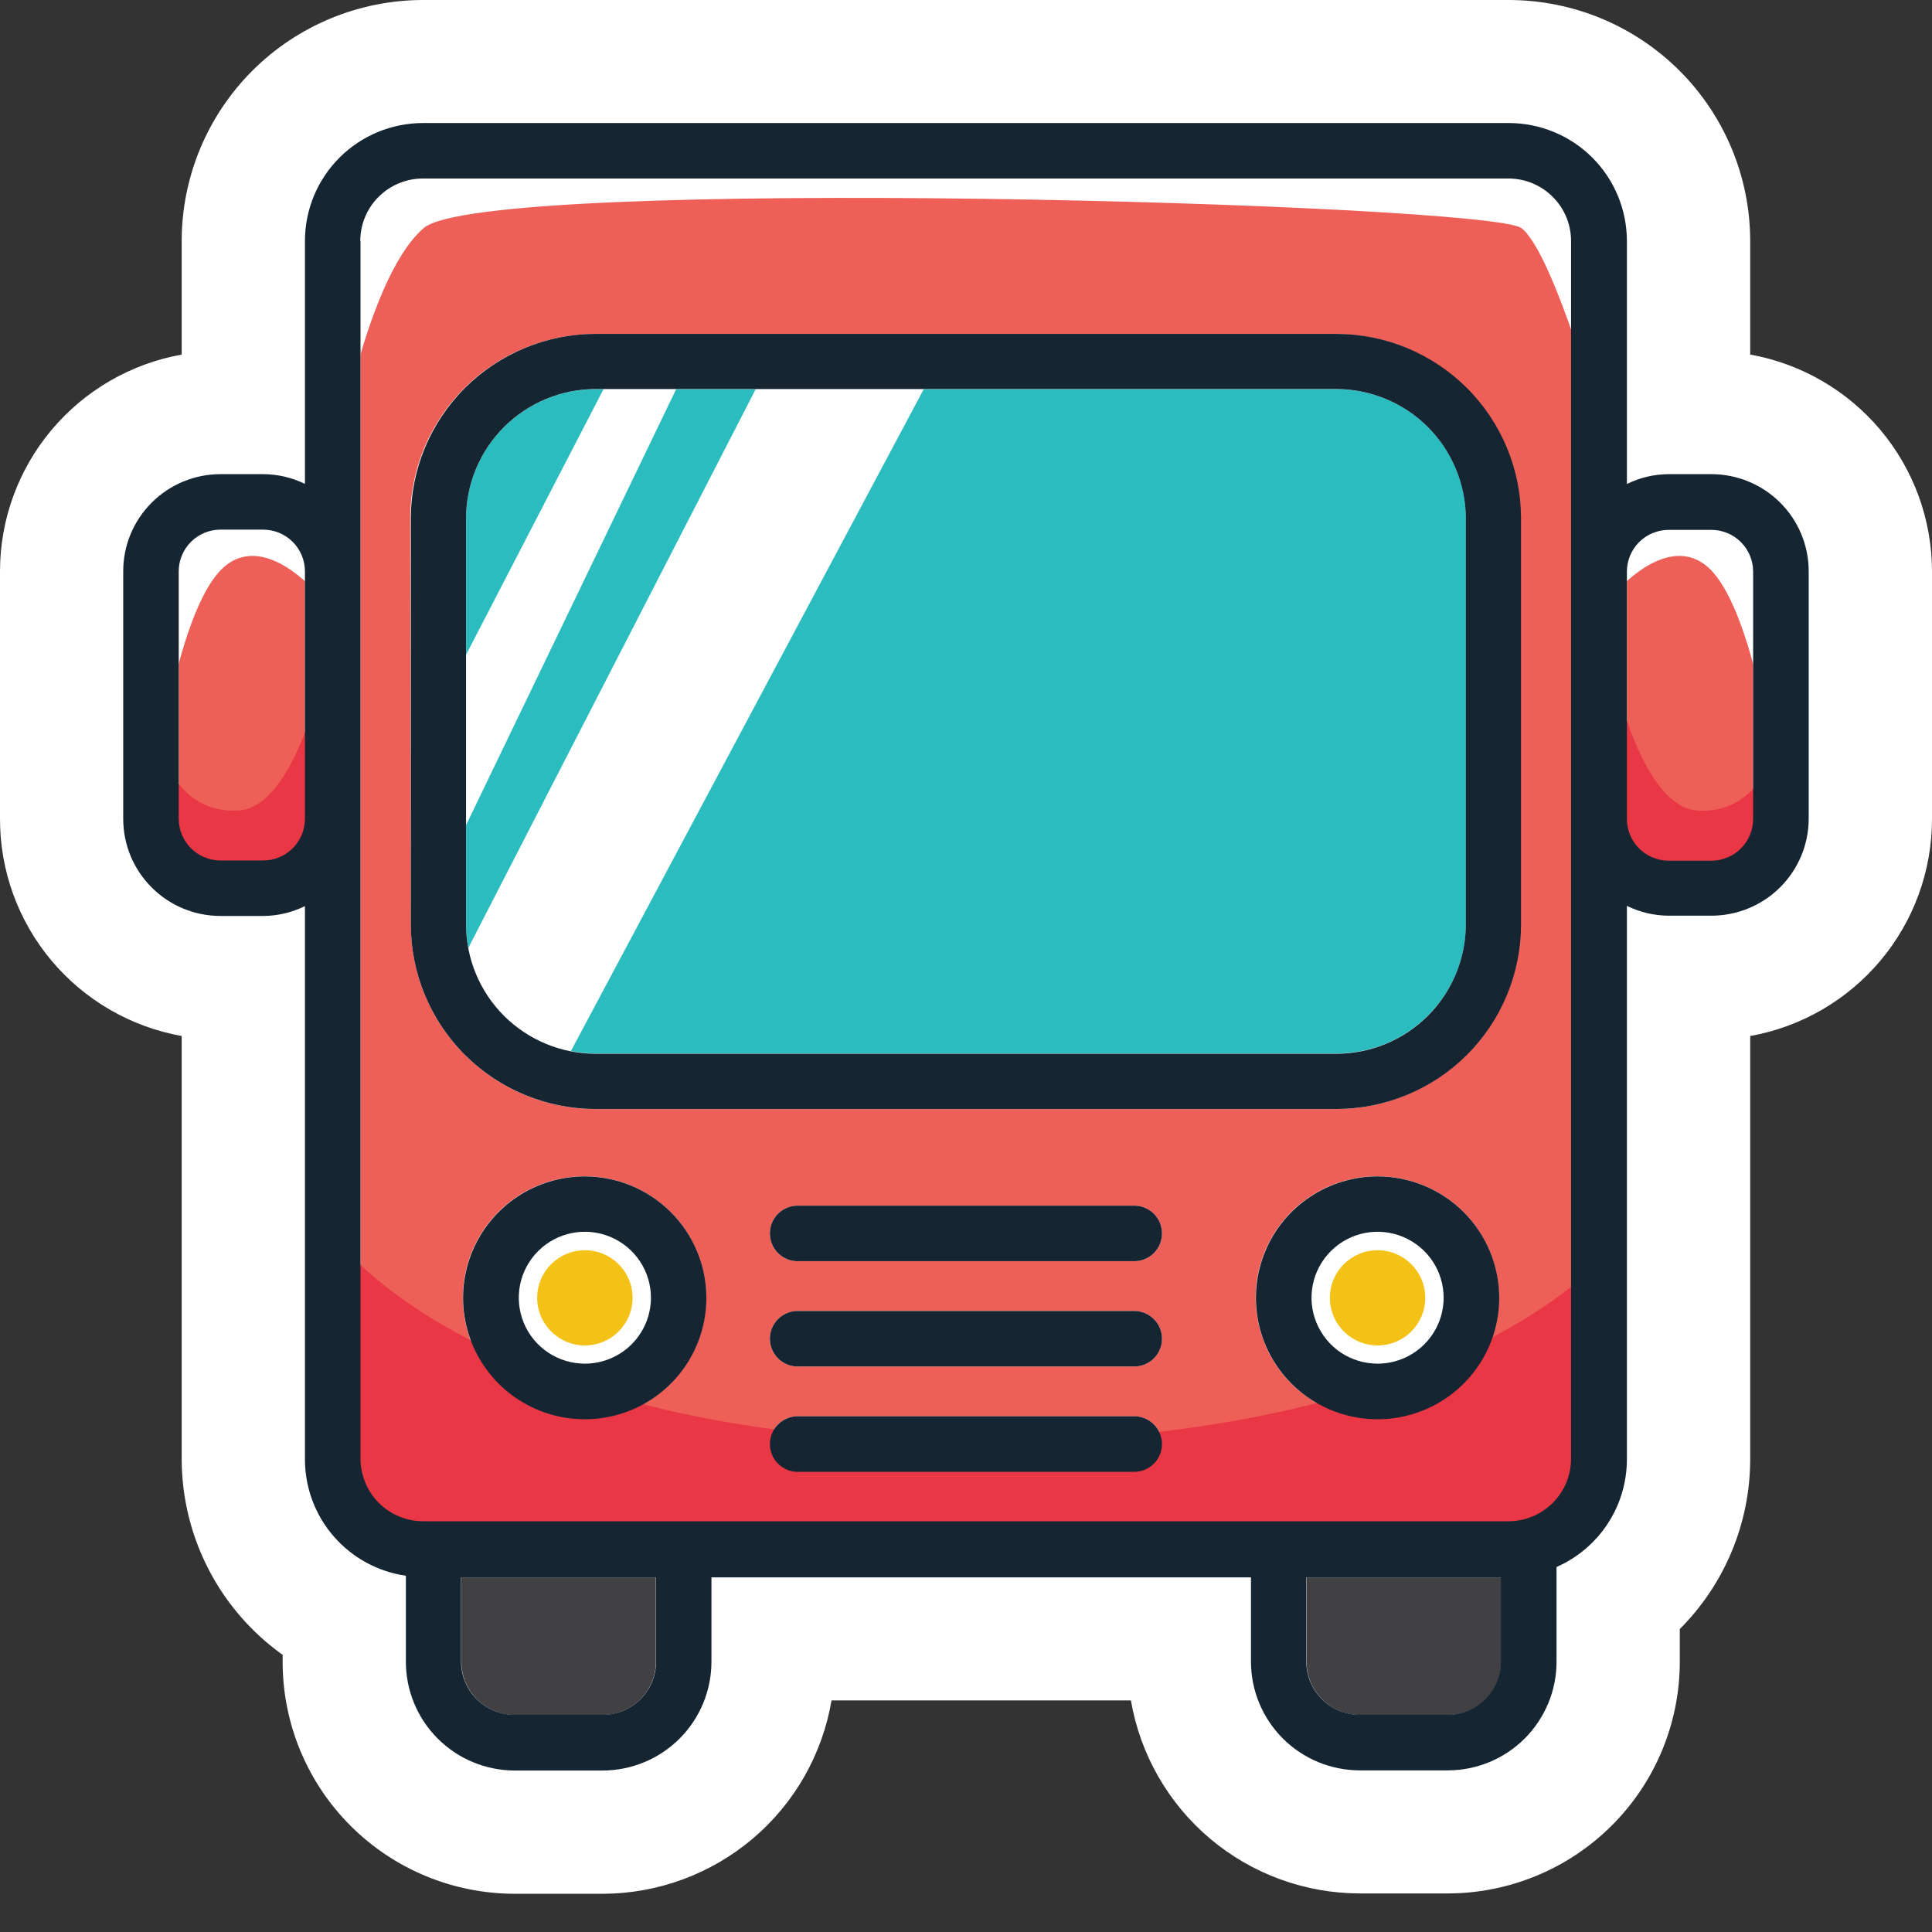
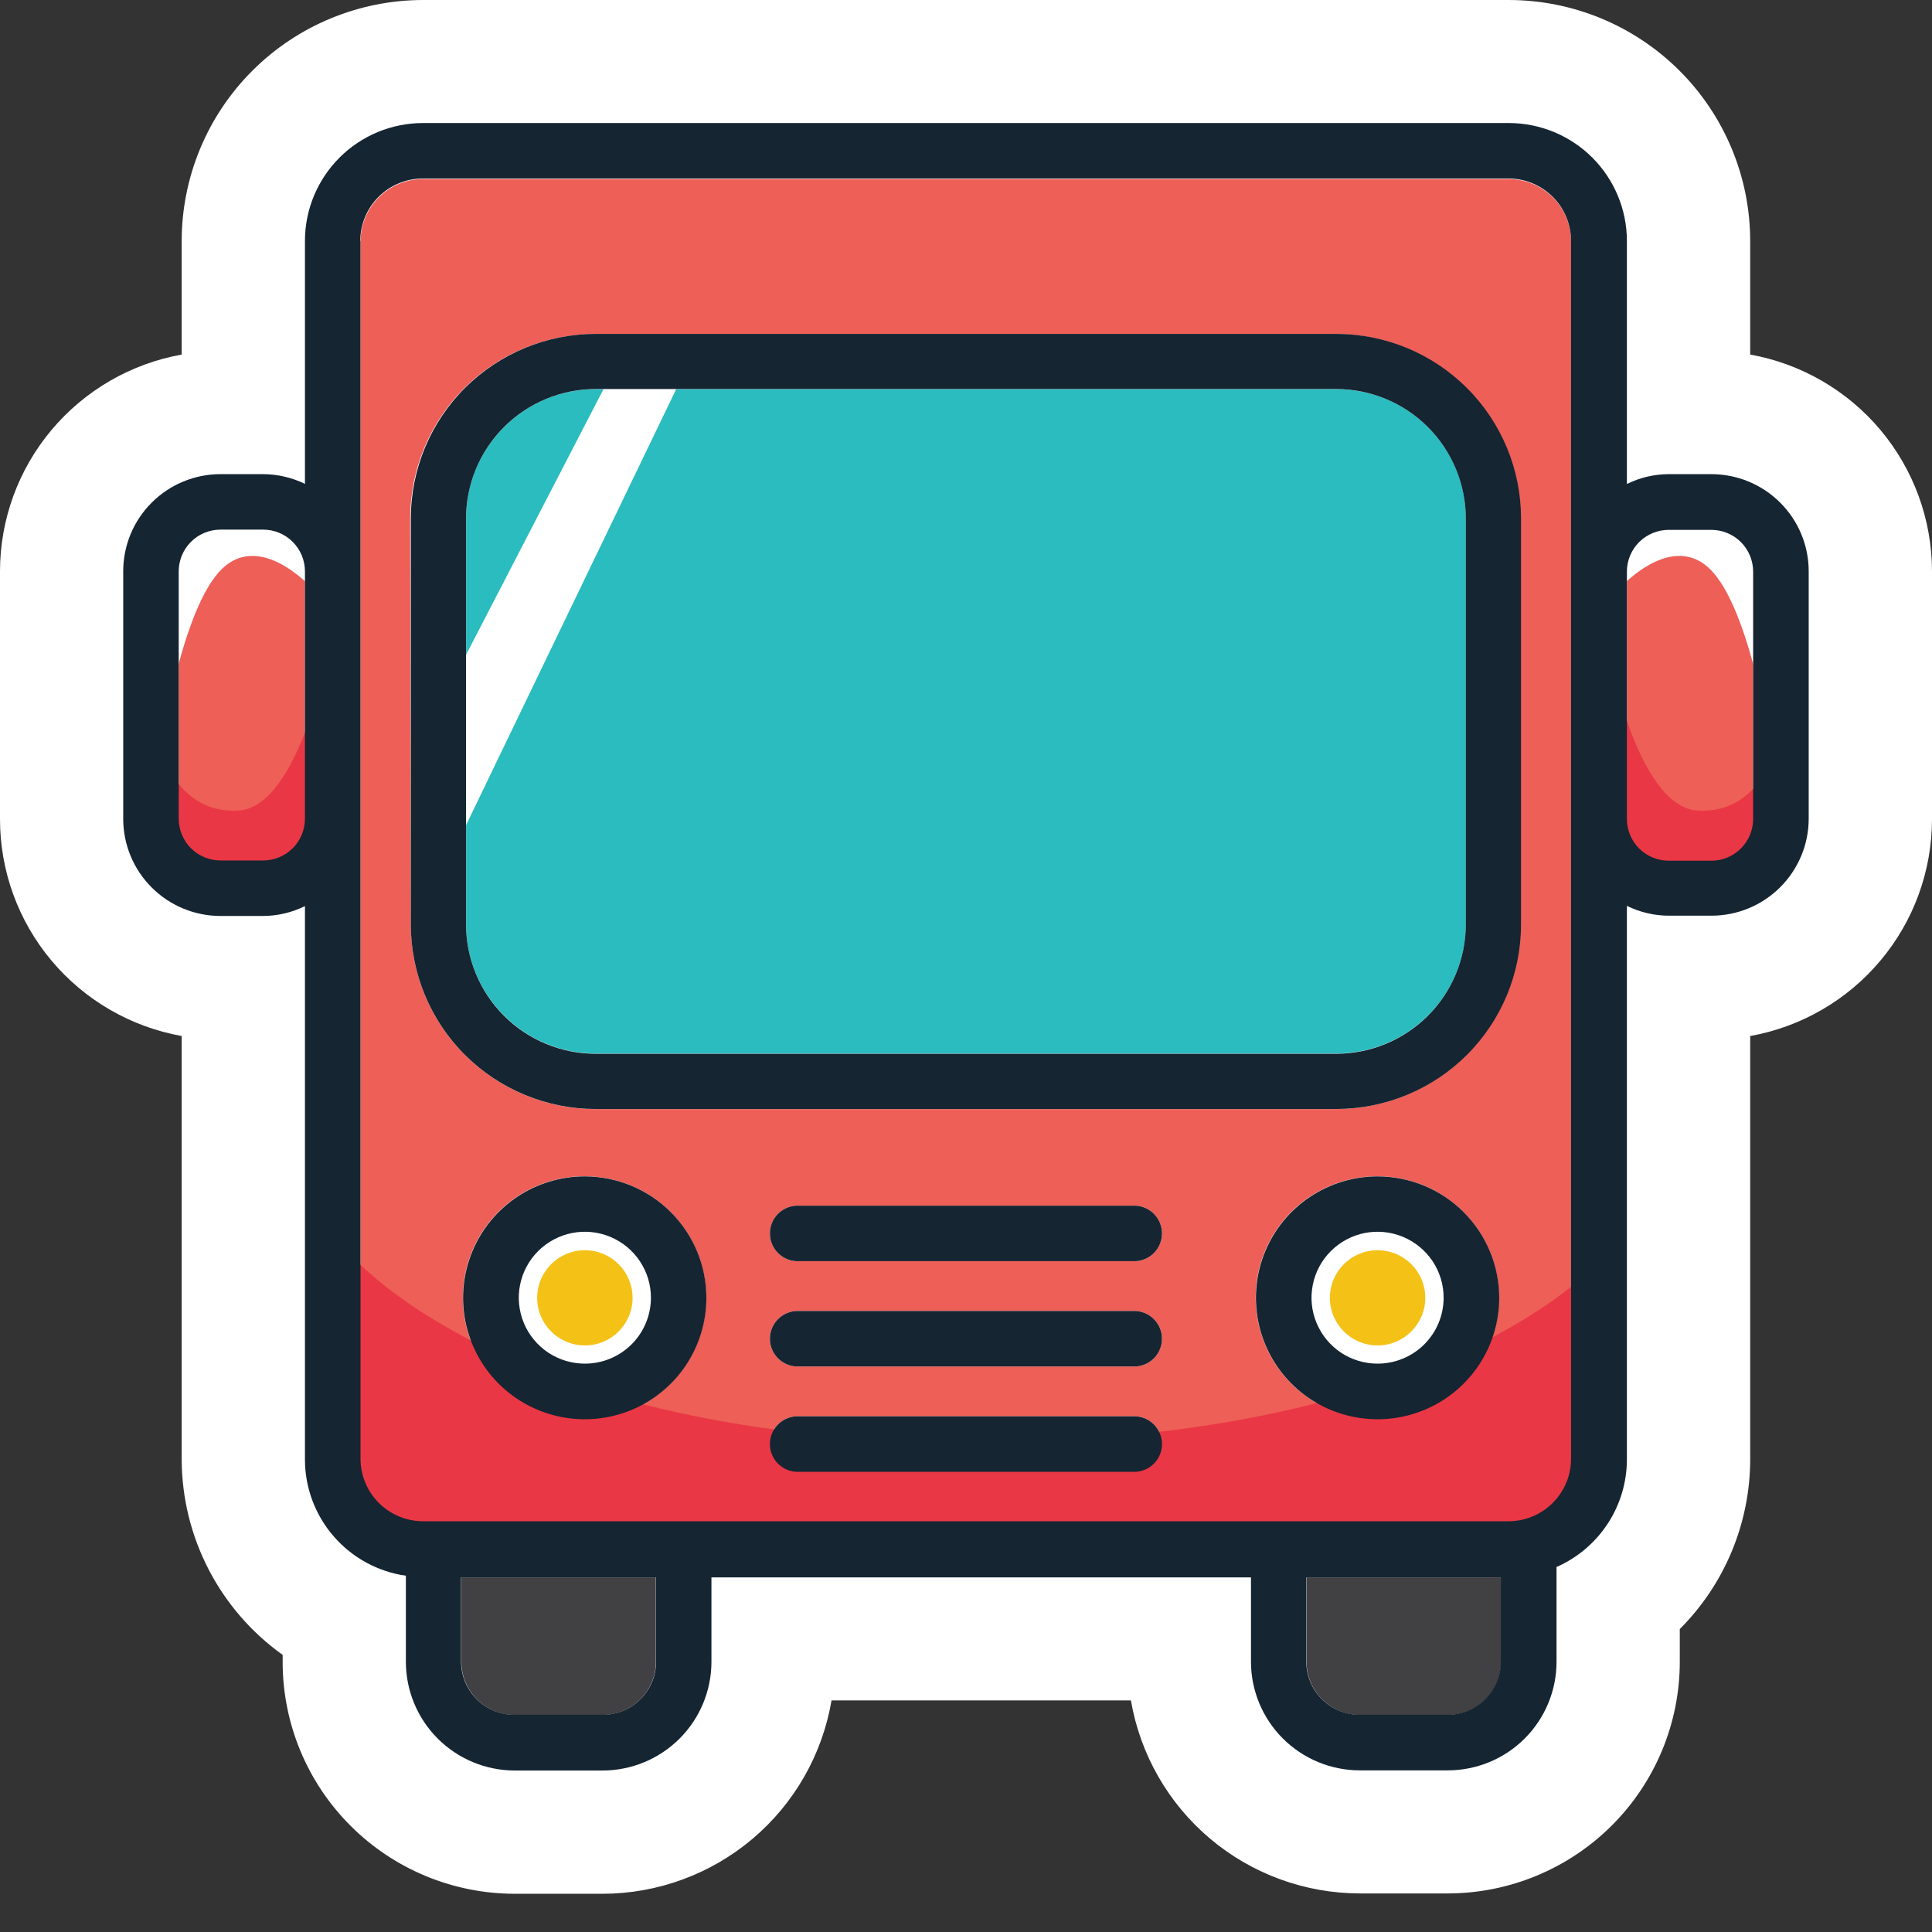
<svg xmlns="http://www.w3.org/2000/svg" width="50" height="50" viewBox="0 0 50 50" fill="none">
  <rect x="0" y="0" width="50" height="50" fill="#333333" stroke="none" />
  <path d="M4.702 26.812V37.781C4.707 38.769 4.946 39.741 5.4 40.618C5.854 41.495 6.51 42.253 7.315 42.828V43.016C7.316 44.605 7.948 46.129 9.074 47.253C10.199 48.377 11.726 49.009 13.318 49.011H15.596C17.016 49.009 18.39 48.505 19.475 47.589C20.559 46.673 21.283 45.404 21.52 44.006H29.268C29.507 45.402 30.232 46.669 31.316 47.584C32.4 48.498 33.773 49 35.192 49.002H37.47C39.062 49 40.589 48.367 41.714 47.243C42.84 46.119 43.472 44.595 43.473 43.006V42.159C44.638 40.994 45.293 39.415 45.295 37.768V26.812C46.613 26.576 47.806 25.885 48.666 24.86C49.526 23.836 49.998 22.542 50 21.205V14.783C49.998 13.447 49.526 12.153 48.666 11.128C47.806 10.104 46.613 9.413 45.295 9.176V6.234C45.293 4.581 44.635 2.997 43.464 1.828C42.292 0.659 40.705 0.002 39.049 0H10.948C9.292 0.002 7.704 0.659 6.533 1.828C5.362 2.997 4.704 4.581 4.702 6.234V9.176C3.384 9.413 2.192 10.104 1.332 11.129C0.473 12.153 0.001 13.447 4.62082e-06 14.783V21.193C-0.002 22.531 0.468 23.828 1.328 24.855C2.188 25.883 3.382 26.575 4.702 26.812Z" fill="white" />
  <path d="M6.814 13.707H5.704C5.109 13.707 4.626 14.189 4.626 14.783V21.193C4.626 21.787 5.109 22.269 5.704 22.269H6.814C7.41 22.269 7.893 21.787 7.893 21.193V14.783C7.893 14.189 7.41 13.707 6.814 13.707Z" fill="#ED5F57" />
  <path d="M44.293 13.707H43.183C42.587 13.707 42.105 14.189 42.105 14.783V21.193C42.105 21.787 42.587 22.269 43.183 22.269H44.293C44.888 22.269 45.371 21.787 45.371 21.193V14.783C45.371 14.189 44.888 13.707 44.293 13.707Z" fill="#ED5F57" />
  <path d="M11.94 40.822V43.006C11.94 43.371 12.086 43.721 12.344 43.979C12.602 44.237 12.953 44.382 13.319 44.382H15.596C15.777 44.382 15.956 44.346 16.123 44.277C16.291 44.208 16.443 44.106 16.571 43.979C16.699 43.851 16.8 43.699 16.869 43.532C16.939 43.365 16.974 43.187 16.974 43.006V40.822H11.94Z" fill="#414042" />
  <path d="M33.813 40.822V43.006C33.813 43.371 33.959 43.721 34.217 43.979C34.475 44.237 34.826 44.382 35.192 44.382H37.469C37.835 44.382 38.185 44.237 38.444 43.979C38.702 43.721 38.847 43.371 38.847 43.006V40.822H33.813Z" fill="#414042" />
  <path d="M15.137 31.881C14.798 31.881 14.468 31.981 14.187 32.169C13.905 32.356 13.686 32.623 13.557 32.935C13.428 33.247 13.394 33.59 13.46 33.921C13.526 34.252 13.688 34.556 13.928 34.795C14.167 35.033 14.471 35.196 14.803 35.262C15.135 35.328 15.479 35.294 15.791 35.165C16.103 35.035 16.37 34.817 16.558 34.536C16.746 34.255 16.846 33.925 16.846 33.588C16.846 33.135 16.666 32.701 16.346 32.381C16.025 32.061 15.59 31.881 15.137 31.881Z" fill="white" />
  <path d="M9.324 37.768C9.325 38.196 9.496 38.606 9.799 38.909C10.102 39.211 10.513 39.382 10.941 39.383H39.042C39.471 39.382 39.882 39.211 40.185 38.909C40.488 38.606 40.659 38.196 40.66 37.768V6.247C40.659 5.819 40.488 5.409 40.185 5.106C39.882 4.804 39.471 4.633 39.042 4.633H10.948C10.519 4.633 10.108 4.804 9.805 5.106C9.502 5.409 9.331 5.819 9.331 6.247V37.768H9.324ZM15.13 36.727C14.507 36.728 13.898 36.544 13.38 36.199C12.861 35.854 12.457 35.363 12.219 34.789C11.98 34.214 11.917 33.582 12.039 32.972C12.16 32.362 12.46 31.802 12.9 31.362C13.341 30.923 13.902 30.623 14.513 30.502C15.124 30.381 15.758 30.444 16.333 30.682C16.909 30.92 17.4 31.323 17.746 31.841C18.092 32.358 18.276 32.966 18.275 33.588C18.274 34.419 17.943 35.215 17.355 35.803C16.766 36.392 15.969 36.724 15.136 36.727H15.13ZM29.392 38.09H20.598C20.415 38.078 20.244 37.997 20.119 37.864C19.994 37.73 19.925 37.554 19.925 37.372C19.925 37.189 19.994 37.014 20.119 36.88C20.244 36.747 20.415 36.666 20.598 36.654H29.399C29.581 36.666 29.752 36.747 29.877 36.88C30.002 37.014 30.072 37.189 30.072 37.372C30.072 37.554 30.002 37.73 29.877 37.864C29.752 37.997 29.581 38.078 29.399 38.09H29.392ZM29.392 35.364H20.598C20.415 35.352 20.244 35.271 20.119 35.138C19.994 35.005 19.925 34.829 19.925 34.646C19.925 34.464 19.994 34.288 20.119 34.155C20.244 34.022 20.415 33.941 20.598 33.928H29.399C29.581 33.941 29.752 34.022 29.877 34.155C30.002 34.288 30.072 34.464 30.072 34.646C30.072 34.829 30.002 35.005 29.877 35.138C29.752 35.271 29.581 35.352 29.399 35.364H29.392ZM29.392 32.639H20.598C20.415 32.627 20.244 32.546 20.119 32.413C19.994 32.279 19.925 32.103 19.925 31.921C19.925 31.738 19.994 31.563 20.119 31.429C20.244 31.296 20.415 31.215 20.598 31.203H29.399C29.581 31.215 29.752 31.296 29.877 31.429C30.002 31.563 30.072 31.738 30.072 31.921C30.072 32.103 30.002 32.279 29.877 32.413C29.752 32.546 29.581 32.627 29.399 32.639H29.392ZM35.645 36.727C35.022 36.727 34.413 36.543 33.895 36.197C33.377 35.852 32.974 35.361 32.736 34.786C32.498 34.212 32.435 33.58 32.557 32.97C32.679 32.361 32.979 31.801 33.42 31.361C33.86 30.922 34.422 30.623 35.033 30.502C35.644 30.381 36.277 30.444 36.852 30.682C37.427 30.92 37.919 31.324 38.264 31.841C38.61 32.358 38.794 32.966 38.793 33.588C38.793 34.419 38.461 35.217 37.872 35.806C37.283 36.394 36.485 36.725 35.651 36.727H35.645ZM10.616 13.42C10.616 12.154 11.12 10.939 12.018 10.043C12.915 9.148 14.132 8.644 15.401 8.644H34.563C35.833 8.644 37.05 9.148 37.947 10.043C38.844 10.939 39.349 12.154 39.349 13.42V23.927C39.349 25.194 38.844 26.409 37.947 27.305C37.05 28.2 35.833 28.703 34.563 28.703H15.417C14.148 28.703 12.931 28.2 12.034 27.305C11.136 26.409 10.632 25.194 10.632 23.927L10.616 13.42Z" fill="#ED5F57" />
  <path d="M35.651 31.881C35.313 31.881 34.983 31.981 34.701 32.169C34.42 32.356 34.201 32.623 34.072 32.935C33.942 33.247 33.908 33.59 33.974 33.921C34.04 34.252 34.203 34.556 34.442 34.795C34.681 35.033 34.986 35.196 35.318 35.262C35.649 35.328 35.993 35.294 36.306 35.165C36.618 35.035 36.885 34.817 37.073 34.536C37.261 34.255 37.361 33.925 37.361 33.588C37.361 33.135 37.181 32.701 36.86 32.381C36.54 32.061 36.105 31.881 35.651 31.881Z" fill="white" />
  <path d="M34.58 10.071H15.417C13.564 10.071 12.062 11.57 12.062 13.42V23.915C12.062 25.765 13.564 27.264 15.417 27.264H34.58C36.433 27.264 37.936 25.765 37.936 23.915V13.42C37.936 11.57 36.433 10.071 34.58 10.071Z" fill="#2ABCBF" />
  <path d="M8.945 32.33C8.945 32.33 12.878 37.32 25.214 37.32C37.55 37.32 41.483 32.544 41.483 32.544C41.483 32.544 42.226 37.215 41.483 38.593C40.74 39.972 38.079 40.185 36.271 40.08C34.462 39.975 11.816 39.972 10.221 39.867C8.626 39.762 8.199 33.075 8.945 32.33Z" fill="#EA3745" />
  <path d="M4.16 19.384C4.16 19.384 4.584 21.081 6.179 20.976C7.774 20.871 8.518 16.729 8.518 16.729C8.518 16.729 8.837 21.4 8.412 22.25C7.988 23.1 3.308 24.584 4.16 19.384Z" fill="#EA3745" />
  <path d="M45.949 19.384C45.949 19.384 45.521 21.081 43.926 20.976C42.331 20.871 41.588 16.729 41.588 16.729C41.588 16.729 41.269 21.4 41.693 22.25C42.117 23.1 46.797 24.584 45.949 19.384Z" fill="#EA3745" />
  <path d="M10.964 19.066L15.963 9.406L17.768 9.514L11.069 23.415L10.964 19.066Z" fill="white" />
-   <path d="M11.602 25.539L19.79 9.619H24.148L14.473 27.768C14.473 27.768 12.24 27.236 11.602 25.539Z" fill="white" />
  <path d="M15.137 34.82C15.819 34.82 16.371 34.268 16.371 33.588C16.371 32.907 15.819 32.356 15.137 32.356C14.455 32.356 13.902 32.907 13.902 33.588C13.902 34.268 14.455 34.82 15.137 34.82Z" fill="#F4C117" />
  <path d="M35.651 34.82C36.333 34.82 36.886 34.268 36.886 33.588C36.886 32.907 36.333 32.356 35.651 32.356C34.97 32.356 34.417 32.907 34.417 33.588C34.417 34.268 34.97 34.82 35.651 34.82Z" fill="#F4C117" />
-   <path d="M8.587 12.484C8.587 12.484 9.369 7.285 10.964 5.903C12.559 4.521 38.541 5.266 39.374 5.903C40.207 6.54 41.473 11.106 41.473 11.106C41.473 11.106 42.545 6.056 40.197 4.62C37.849 3.184 12.495 3.862 10.613 3.983C8.731 4.104 8.444 10.997 8.587 12.484Z" fill="white" />
  <path d="M4.16 19.384C4.16 19.384 4.692 15.719 5.755 14.713C6.817 13.707 8.198 15.35 8.198 15.35C8.198 15.35 9.583 15.143 8.198 13.707C6.814 12.271 4.922 12.631 4.051 13.707C3.18 14.783 4.16 19.384 4.16 19.384Z" fill="white" />
  <path d="M45.834 19.384C45.834 19.384 45.301 15.719 44.239 14.713C43.176 13.707 41.795 15.35 41.795 15.35C41.795 15.35 40.41 15.143 41.795 13.707C43.179 12.271 45.071 12.631 45.942 13.707C46.813 14.783 45.834 19.384 45.834 19.384Z" fill="white" />
  <path d="M15.417 28.701H34.579C35.848 28.701 37.065 28.197 37.963 27.302C38.86 26.406 39.364 25.191 39.364 23.924V13.417C39.364 12.151 38.86 10.936 37.963 10.04C37.065 9.145 35.848 8.641 34.579 8.641H15.417C14.148 8.641 12.931 9.145 12.033 10.04C11.136 10.936 10.632 12.151 10.632 13.417V23.924C10.632 25.191 11.136 26.406 12.033 27.302C12.931 28.197 14.148 28.701 15.417 28.701ZM12.061 13.417C12.062 12.529 12.416 11.678 13.045 11.05C13.674 10.422 14.527 10.069 15.417 10.068H34.579C35.469 10.069 36.322 10.422 36.951 11.05C37.58 11.678 37.934 12.529 37.935 13.417V23.924C37.934 24.812 37.58 25.663 36.951 26.291C36.322 26.918 35.469 27.271 34.579 27.271H15.417C14.527 27.271 13.674 26.918 13.045 26.291C12.416 25.663 12.062 24.812 12.061 23.924V13.417Z" fill="#152532" />
  <path d="M15.136 30.445C14.513 30.445 13.904 30.628 13.386 30.973C12.868 31.318 12.464 31.809 12.225 32.383C11.986 32.957 11.923 33.589 12.044 34.199C12.166 34.809 12.465 35.369 12.905 35.809C13.346 36.249 13.907 36.548 14.518 36.67C15.128 36.791 15.761 36.729 16.337 36.492C16.913 36.254 17.404 35.851 17.751 35.334C18.097 34.817 18.281 34.21 18.281 33.588C18.281 32.755 17.949 31.957 17.359 31.368C16.77 30.779 15.97 30.447 15.136 30.445ZM15.136 35.291C14.798 35.291 14.467 35.191 14.186 35.004C13.905 34.816 13.685 34.549 13.556 34.237C13.427 33.925 13.393 33.582 13.459 33.251C13.526 32.919 13.689 32.615 13.928 32.377C14.168 32.138 14.473 31.976 14.805 31.91C15.136 31.845 15.48 31.879 15.793 32.009C16.105 32.139 16.372 32.358 16.559 32.639C16.747 32.92 16.847 33.25 16.846 33.588C16.845 34.04 16.665 34.473 16.344 34.793C16.023 35.112 15.589 35.291 15.136 35.291Z" fill="#152532" />
  <path d="M35.651 30.445C35.029 30.445 34.42 30.63 33.902 30.975C33.385 31.32 32.981 31.811 32.743 32.385C32.504 32.959 32.442 33.591 32.563 34.201C32.685 34.811 32.985 35.371 33.425 35.81C33.865 36.25 34.426 36.549 35.037 36.67C35.648 36.791 36.281 36.729 36.856 36.491C37.432 36.253 37.923 35.851 38.269 35.334C38.615 34.817 38.8 34.209 38.8 33.588C38.799 32.755 38.467 31.956 37.877 31.367C37.287 30.777 36.486 30.446 35.651 30.445ZM35.651 35.291C35.313 35.291 34.982 35.191 34.701 35.004C34.42 34.816 34.201 34.549 34.072 34.237C33.942 33.925 33.908 33.582 33.975 33.251C34.041 32.919 34.204 32.615 34.444 32.377C34.683 32.138 34.988 31.976 35.32 31.91C35.652 31.845 35.996 31.879 36.308 32.009C36.62 32.139 36.887 32.358 37.075 32.639C37.262 32.92 37.362 33.25 37.361 33.588C37.36 34.04 37.18 34.473 36.859 34.793C36.539 35.112 36.104 35.291 35.651 35.291Z" fill="#152532" />
  <path d="M29.399 31.203H20.598C20.415 31.215 20.244 31.296 20.119 31.429C19.994 31.563 19.925 31.738 19.925 31.921C19.925 32.103 19.994 32.279 20.119 32.413C20.244 32.546 20.415 32.627 20.598 32.639H29.399C29.581 32.627 29.753 32.546 29.878 32.413C30.003 32.279 30.072 32.103 30.072 31.921C30.072 31.738 30.003 31.563 29.878 31.429C29.753 31.296 29.581 31.215 29.399 31.203Z" fill="#152532" />
  <path d="M29.399 33.928H20.598C20.415 33.941 20.244 34.022 20.119 34.155C19.994 34.288 19.925 34.464 19.925 34.647C19.925 34.829 19.994 35.005 20.119 35.138C20.244 35.271 20.415 35.352 20.598 35.364H29.399C29.581 35.352 29.753 35.271 29.878 35.138C30.003 35.005 30.072 34.829 30.072 34.647C30.072 34.464 30.003 34.288 29.878 34.155C29.753 34.022 29.581 33.941 29.399 33.928Z" fill="#152532" />
  <path d="M29.399 36.654H20.598C20.415 36.666 20.244 36.747 20.119 36.88C19.994 37.014 19.925 37.19 19.925 37.372C19.925 37.555 19.994 37.73 20.119 37.864C20.244 37.997 20.415 38.078 20.598 38.09H29.399C29.581 38.078 29.753 37.997 29.878 37.864C30.003 37.73 30.072 37.555 30.072 37.372C30.072 37.19 30.003 37.014 29.878 36.88C29.753 36.747 29.581 36.666 29.399 36.654Z" fill="#152532" />
  <path d="M5.703 23.705H6.813C7.187 23.703 7.556 23.616 7.892 23.45V37.778C7.894 38.508 8.159 39.213 8.639 39.764C9.118 40.315 9.78 40.676 10.504 40.78V43.009C10.505 43.754 10.802 44.468 11.329 44.995C11.856 45.522 12.571 45.819 13.318 45.821H15.595C16.342 45.82 17.058 45.523 17.586 44.996C18.114 44.469 18.411 43.755 18.412 43.009V40.822H32.375V43.006C32.376 43.751 32.673 44.466 33.201 44.993C33.729 45.52 34.445 45.816 35.191 45.817H37.469C38.216 45.816 38.931 45.52 39.459 44.993C39.986 44.466 40.283 43.751 40.283 43.006V40.554C40.824 40.316 41.284 39.927 41.607 39.433C41.931 38.939 42.103 38.361 42.104 37.772V23.444C42.44 23.609 42.808 23.696 43.182 23.698H44.293C44.96 23.697 45.599 23.433 46.071 22.962C46.543 22.491 46.809 21.852 46.809 21.186V14.783C46.809 14.117 46.543 13.479 46.071 13.008C45.599 12.537 44.96 12.272 44.293 12.271H43.182C42.808 12.273 42.44 12.36 42.104 12.526V6.234C42.103 5.425 41.781 4.65 41.208 4.078C40.635 3.506 39.858 3.185 39.048 3.184H10.947C10.137 3.185 9.36 3.506 8.788 4.078C8.215 4.65 7.892 5.425 7.892 6.234V12.523C7.556 12.359 7.187 12.273 6.813 12.271H5.703C5.036 12.272 4.397 12.537 3.926 13.008C3.454 13.479 3.189 14.117 3.189 14.783V21.192C3.189 21.858 3.454 22.497 3.926 22.968C4.397 23.439 5.036 23.704 5.703 23.705ZM42.104 14.79C42.105 14.504 42.219 14.231 42.421 14.029C42.623 13.828 42.897 13.714 43.182 13.713H44.293C44.578 13.714 44.852 13.828 45.054 14.029C45.256 14.231 45.37 14.504 45.371 14.79V21.199C45.37 21.484 45.256 21.757 45.054 21.959C44.852 22.16 44.578 22.274 44.293 22.275H43.182C42.897 22.274 42.623 22.16 42.421 21.959C42.219 21.757 42.105 21.484 42.104 21.199V14.79ZM9.324 6.234C9.325 5.806 9.495 5.396 9.798 5.094C10.102 4.791 10.512 4.621 10.941 4.62H39.042C39.471 4.621 39.881 4.791 40.184 5.094C40.488 5.396 40.658 5.806 40.659 6.234V37.755C40.658 38.183 40.488 38.593 40.184 38.896C39.881 39.199 39.471 39.369 39.042 39.37H10.947C10.519 39.369 10.108 39.199 9.805 38.896C9.502 38.593 9.331 38.183 9.33 37.755V6.234H9.324ZM37.463 44.378H35.185C34.82 44.378 34.469 44.233 34.211 43.975C33.952 43.717 33.807 43.367 33.807 43.003V40.822H38.841V43.006C38.84 43.369 38.695 43.717 38.438 43.974C38.181 44.231 37.833 44.377 37.469 44.378H37.463ZM15.589 44.378H13.311C12.946 44.378 12.595 44.233 12.337 43.975C12.078 43.717 11.933 43.367 11.933 43.003V40.822H16.98V43.006C16.979 43.187 16.943 43.366 16.873 43.533C16.803 43.7 16.701 43.851 16.573 43.979C16.444 44.106 16.292 44.207 16.124 44.276C15.956 44.344 15.777 44.379 15.595 44.378H15.589ZM4.625 14.783C4.626 14.498 4.74 14.225 4.942 14.023C5.144 13.821 5.417 13.708 5.703 13.707H6.813C7.099 13.708 7.373 13.821 7.575 14.023C7.777 14.225 7.891 14.498 7.892 14.783V21.192C7.891 21.478 7.777 21.751 7.575 21.953C7.373 22.154 7.099 22.268 6.813 22.269H5.703C5.417 22.268 5.144 22.154 4.942 21.953C4.74 21.751 4.626 21.478 4.625 21.192V14.783Z" fill="#152532" />
</svg>